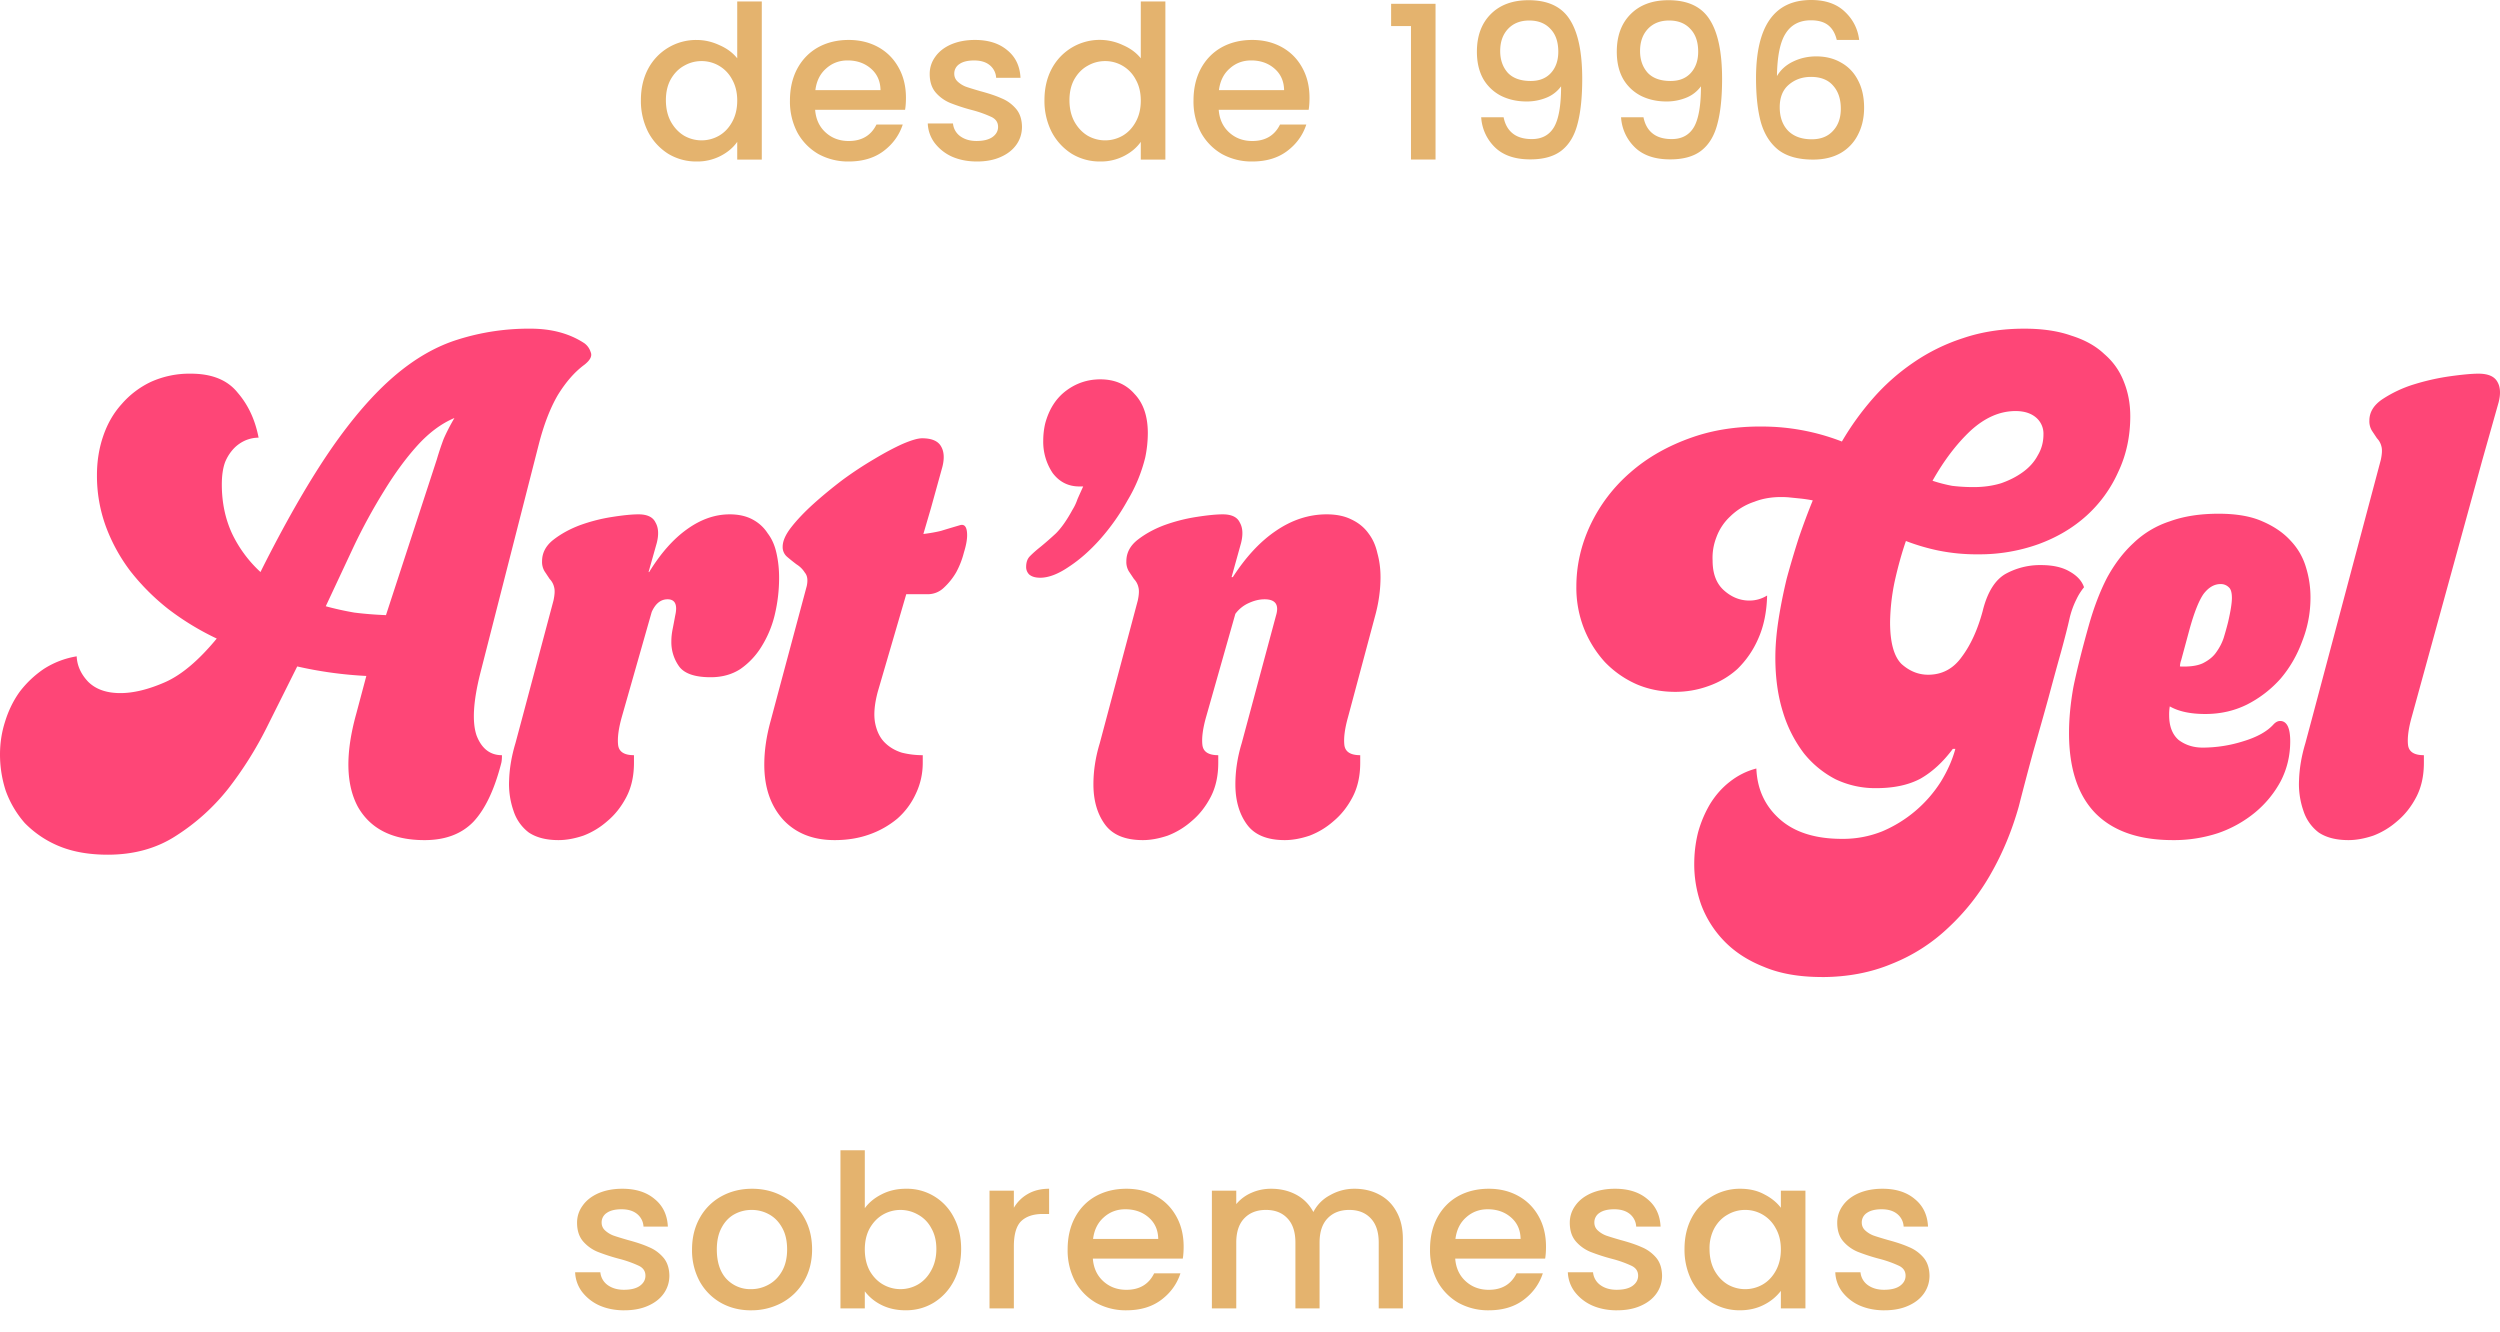
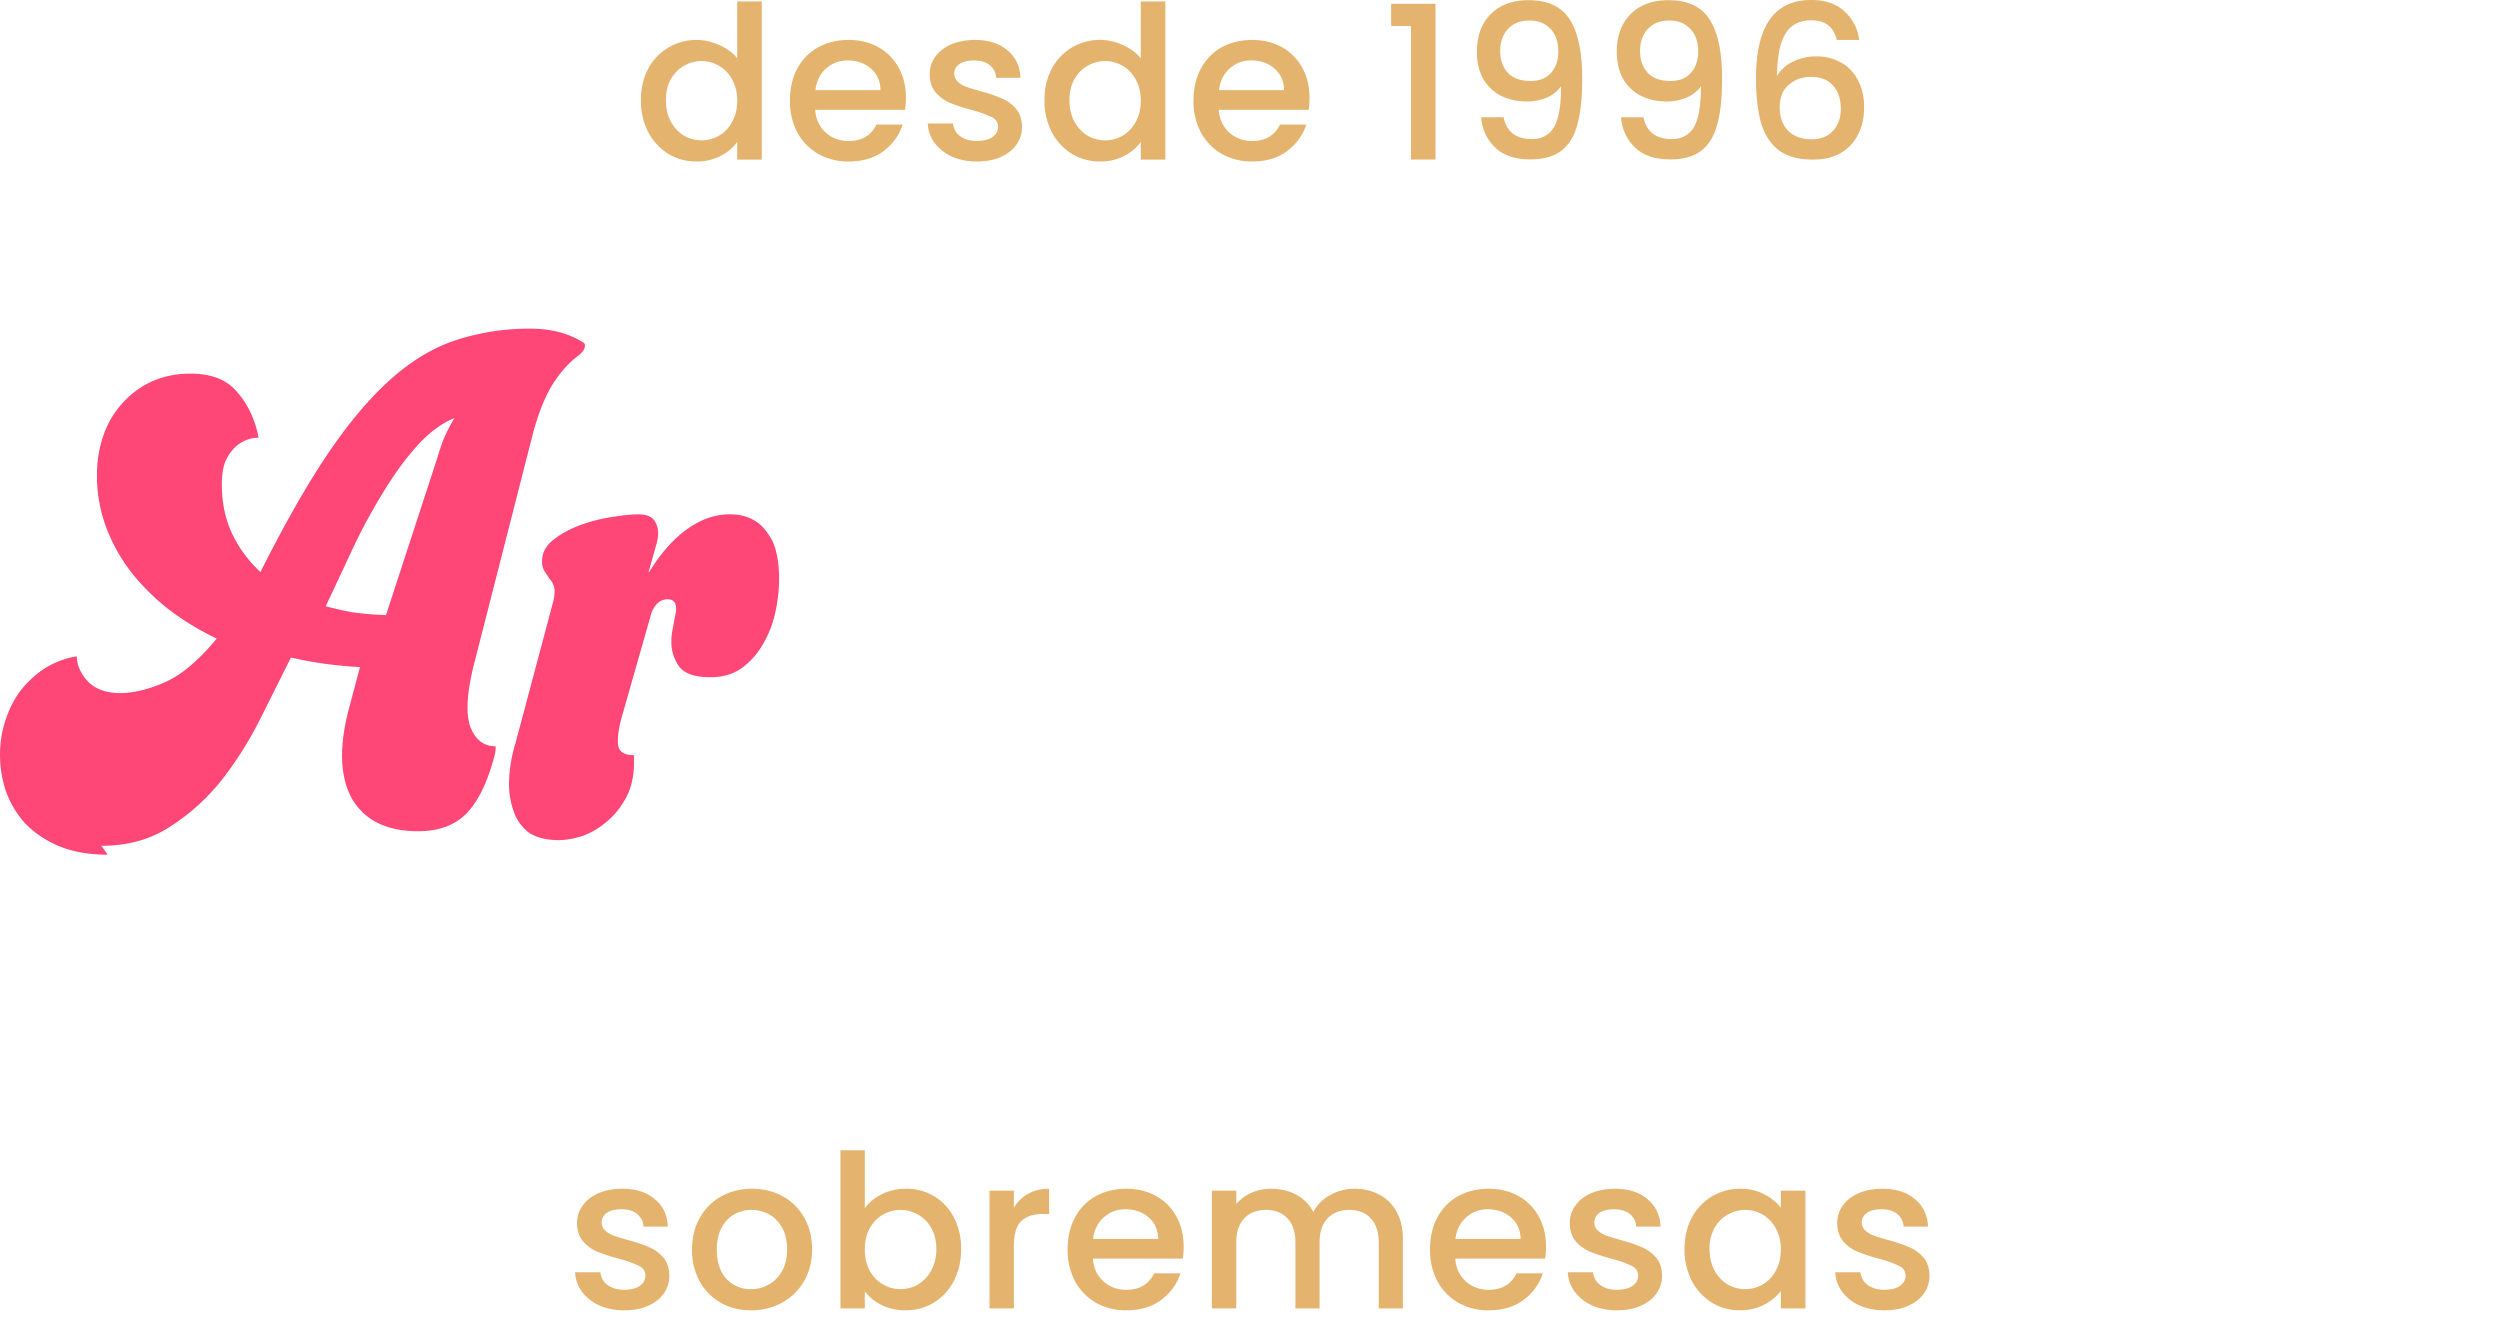
<svg xmlns="http://www.w3.org/2000/svg" width="92" height="49" fill="none">
-   <path d="M3.965 31.453c-.7 0-1.306-.109-1.82-.327a3.774 3.774 0 0 1-1.235-.84 3.693 3.693 0 0 1-.7-1.189 4.32 4.32 0 0 1-.21-1.33c0-.419.062-.823.187-1.212.124-.404.303-.77.536-1.096.249-.327.544-.607.886-.84a3.182 3.182 0 0 1 1.213-.466c.016.342.156.653.42.933.28.28.676.42 1.19.42.481 0 1.026-.133 1.632-.397.606-.264 1.244-.8 1.912-1.61a9.886 9.886 0 0 1-1.795-1.095 8.23 8.23 0 0 1-1.376-1.377 6.387 6.387 0 0 1-.91-1.655 5.422 5.422 0 0 1-.327-1.89c0-.513.078-.995.234-1.446.155-.45.38-.84.676-1.166a3.279 3.279 0 0 1 1.073-.816 3.45 3.45 0 0 1 1.47-.303c.777 0 1.352.233 1.725.7.389.45.645 1.002.77 1.655-.156 0-.311.031-.467.093a1.33 1.33 0 0 0-.443.304 1.622 1.622 0 0 0-.326.513c-.078.218-.117.49-.117.816 0 .653.124 1.252.373 1.796a4.625 4.625 0 0 0 1.05 1.423l.046-.094.07-.14.047-.093c.87-1.71 1.687-3.117 2.449-4.221.777-1.12 1.547-2.006 2.309-2.66.762-.652 1.547-1.103 2.356-1.352a8.655 8.655 0 0 1 2.658-.396c.778 0 1.439.178 1.983.536a.634.634 0 0 1 .233.327c.062.14-.015.295-.233.466-.358.264-.684.638-.98 1.12-.28.482-.513 1.088-.7 1.819l-2.145 8.396c-.264 1.042-.311 1.811-.14 2.31.186.481.497.722.933.722 0 .125-.008.218-.023.28-.25.98-.591 1.703-1.027 2.169-.435.45-1.034.676-1.796.676-1.166 0-1.982-.404-2.448-1.212-.451-.825-.475-1.967-.07-3.429l.373-1.4a14.739 14.739 0 0 1-2.543-.35c-.341.685-.715 1.431-1.119 2.24a13.53 13.53 0 0 1-1.423 2.262 7.77 7.77 0 0 1-1.912 1.726c-.715.467-1.555.7-2.52.7zm12.105-14.53c.077-.265.163-.521.256-.77.109-.249.241-.505.397-.77-.482.202-.941.544-1.376 1.026-.42.467-.824 1.019-1.213 1.656a20.97 20.97 0 0 0-1.12 2.053l-1.026 2.192c.342.094.692.171 1.05.233.373.047.761.078 1.166.094l1.866-5.715z" fill="#FE4677" />
+   <path d="M3.965 31.453c-.7 0-1.306-.109-1.82-.327a3.774 3.774 0 0 1-1.235-.84 3.693 3.693 0 0 1-.7-1.189 4.32 4.32 0 0 1-.21-1.33c0-.419.062-.823.187-1.212.124-.404.303-.77.536-1.096.249-.327.544-.607.886-.84a3.182 3.182 0 0 1 1.213-.466c.016.342.156.653.42.933.28.28.676.42 1.19.42.481 0 1.026-.133 1.632-.397.606-.264 1.244-.8 1.912-1.61a9.886 9.886 0 0 1-1.795-1.095 8.23 8.23 0 0 1-1.376-1.377 6.387 6.387 0 0 1-.91-1.655 5.422 5.422 0 0 1-.327-1.89c0-.513.078-.995.234-1.446.155-.45.38-.84.676-1.166a3.279 3.279 0 0 1 1.073-.816 3.45 3.45 0 0 1 1.47-.303c.777 0 1.352.233 1.725.7.389.45.645 1.002.77 1.655-.156 0-.311.031-.467.093a1.33 1.33 0 0 0-.443.304 1.622 1.622 0 0 0-.326.513c-.078.218-.117.49-.117.816 0 .653.124 1.252.373 1.796a4.625 4.625 0 0 0 1.05 1.423l.046-.094.07-.14.047-.093c.87-1.71 1.687-3.117 2.449-4.221.777-1.12 1.547-2.006 2.309-2.66.762-.652 1.547-1.103 2.356-1.352a8.655 8.655 0 0 1 2.658-.396c.778 0 1.439.178 1.983.536c.062.14-.015.295-.233.466-.358.264-.684.638-.98 1.12-.28.482-.513 1.088-.7 1.819l-2.145 8.396c-.264 1.042-.311 1.811-.14 2.31.186.481.497.722.933.722 0 .125-.008.218-.023.28-.25.98-.591 1.703-1.027 2.169-.435.45-1.034.676-1.796.676-1.166 0-1.982-.404-2.448-1.212-.451-.825-.475-1.967-.07-3.429l.373-1.4a14.739 14.739 0 0 1-2.543-.35c-.341.685-.715 1.431-1.119 2.24a13.53 13.53 0 0 1-1.423 2.262 7.77 7.77 0 0 1-1.912 1.726c-.715.467-1.555.7-2.52.7zm12.105-14.53c.077-.265.163-.521.256-.77.109-.249.241-.505.397-.77-.482.202-.941.544-1.376 1.026-.42.467-.824 1.019-1.213 1.656a20.97 20.97 0 0 0-1.12 2.053l-1.026 2.192c.342.094.692.171 1.05.233.373.047.761.078 1.166.094l1.866-5.715z" fill="#FE4677" />
  <path d="M20.555 30.916c-.451 0-.816-.093-1.096-.28a1.617 1.617 0 0 1-.56-.793 2.995 2.995 0 0 1-.163-1.142c.015-.436.093-.887.233-1.353l.256-.956 1.143-4.292c.047-.217.055-.38.024-.49a.637.637 0 0 0-.164-.303l-.186-.28a.663.663 0 0 1-.094-.373c0-.31.14-.575.42-.793.28-.217.607-.396.98-.536.389-.14.785-.241 1.19-.303.404-.063.722-.094.956-.094.326 0 .536.101.63.303.108.187.124.436.046.747l-.303 1.073h.023c.42-.684.879-1.205 1.376-1.563.513-.373 1.042-.56 1.586-.56.327 0 .607.063.84.187.233.124.42.295.56.513.155.202.264.45.326.746.062.28.093.576.093.887 0 .466-.054.925-.163 1.376a3.93 3.93 0 0 1-.49 1.166 2.755 2.755 0 0 1-.77.816c-.31.202-.676.303-1.096.303-.56 0-.94-.124-1.142-.373a1.528 1.528 0 0 1-.304-.956c0-.14.016-.288.047-.443.031-.156.062-.319.093-.49.094-.404 0-.606-.28-.606-.248 0-.443.155-.583.466l-1.096 3.848c-.124.436-.17.786-.14 1.05.031.249.226.373.583.373v.28c0 .482-.093.902-.28 1.26-.186.357-.42.652-.7.886-.264.233-.559.412-.886.536-.326.109-.63.163-.91.163z" fill="#FE4677" />
-   <path d="M30.715 30.916c-.793 0-1.423-.248-1.89-.746-.466-.513-.699-1.19-.699-2.03 0-.512.078-1.049.233-1.608l.28-1.05 1.05-3.918c.046-.218.023-.381-.07-.49a.942.942 0 0 0-.303-.303 6.852 6.852 0 0 1-.35-.28.467.467 0 0 1-.164-.373c0-.202.102-.436.304-.7.217-.28.49-.567.816-.863.327-.295.684-.59 1.073-.886a13.63 13.63 0 0 1 1.166-.77c.389-.233.739-.42 1.05-.56.326-.14.567-.21.723-.21.357 0 .59.102.7.304.108.186.124.435.046.746l-.42 1.516-.28.956c.249-.03.467-.07.653-.116.202-.063.436-.132.7-.21.171-.047.257.078.257.373 0 .171-.04.38-.117.63a3.16 3.16 0 0 1-.28.723c-.124.217-.28.412-.466.583a.843.843 0 0 1-.583.233h-.794l-1.049 3.592c-.124.466-.156.855-.093 1.166.062.295.178.529.35.7.17.17.38.295.63.373.248.062.505.093.769.093v.28c0 .404-.086.785-.257 1.143a2.728 2.728 0 0 1-.676.91 3.326 3.326 0 0 1-1.026.582c-.389.14-.817.21-1.283.21zM38.275 21.26c-.171 0-.303-.038-.397-.116a.382.382 0 0 1-.116-.28c0-.17.046-.303.14-.396.108-.11.24-.226.396-.35.171-.14.358-.303.56-.49.202-.202.404-.49.606-.863.078-.124.14-.256.187-.396.062-.14.132-.296.21-.467h-.14c-.404 0-.731-.163-.98-.49a2.06 2.06 0 0 1-.35-1.19c0-.217.024-.427.07-.629.14-.528.397-.933.77-1.213s.793-.42 1.26-.42c.528 0 .948.18 1.259.537.327.342.49.824.49 1.446a4.446 4.446 0 0 1-.094.886 5.706 5.706 0 0 1-.653 1.586 8.015 8.015 0 0 1-1.003 1.423c-.373.42-.761.762-1.166 1.026-.388.264-.738.397-1.05.397zM42.057 30.916c-.653 0-1.119-.194-1.399-.583-.28-.388-.42-.878-.42-1.469 0-.498.078-1.003.234-1.516L41.87 22.1c.047-.217.054-.38.023-.49a.637.637 0 0 0-.163-.303l-.187-.28a.663.663 0 0 1-.093-.373c0-.31.14-.575.42-.793.28-.217.606-.396.98-.536.388-.14.785-.241 1.189-.303.404-.063.723-.094.956-.094.327 0 .537.101.63.303.109.187.124.436.047.747l-.35 1.26h.046c.482-.747 1.011-1.315 1.586-1.703.591-.404 1.213-.607 1.866-.607.358 0 .661.063.91.187.264.124.474.295.63.513.155.202.264.443.326.723.078.28.117.575.117.886 0 .482-.07.972-.21 1.47l-.98 3.661c-.124.436-.17.786-.14 1.05.031.249.226.373.583.373v.28c0 .482-.093.902-.28 1.26-.186.357-.42.652-.7.886a2.88 2.88 0 0 1-.886.536c-.326.109-.63.163-.91.163-.652 0-1.119-.194-1.398-.583-.28-.388-.42-.878-.42-1.469 0-.498.077-1.003.233-1.516l1.26-4.688c.124-.404-.016-.606-.42-.606-.187 0-.381.046-.584.14a1.23 1.23 0 0 0-.49.396l-1.072 3.778c-.125.436-.171.786-.14 1.05.031.249.225.373.583.373v.28c0 .482-.093.902-.28 1.26-.186.357-.42.652-.7.886-.264.233-.56.412-.886.536-.326.109-.63.163-.91.163zM67.036 35.954c-.824 0-1.532-.124-2.122-.373-.591-.233-1.081-.552-1.47-.956a3.86 3.86 0 0 1-.84-1.33 4.432 4.432 0 0 1-.256-1.492c0-.405.047-.793.14-1.166a4.26 4.26 0 0 1 .443-1.05c.202-.327.443-.599.723-.816.296-.234.622-.397.98-.49.03.762.319 1.384.863 1.866.544.482 1.306.723 2.285.723a3.87 3.87 0 0 0 1.493-.28 4.741 4.741 0 0 0 2.146-1.82c.248-.404.427-.808.536-1.212h-.093c-.358.482-.754.847-1.19 1.096-.435.233-.98.35-1.632.35a3.388 3.388 0 0 1-1.493-.327 3.632 3.632 0 0 1-1.166-.956 4.796 4.796 0 0 1-.77-1.516c-.186-.59-.28-1.26-.28-2.006 0-.435.04-.902.117-1.399.078-.498.179-1.003.303-1.516.14-.513.288-1.01.443-1.493.171-.497.342-.956.514-1.376a4.842 4.842 0 0 0-.467-.07L65.8 18.3c-.467-.032-.879.023-1.236.163a2.298 2.298 0 0 0-.886.536 1.971 1.971 0 0 0-.514.77c-.108.28-.155.567-.14.863 0 .482.14.847.42 1.096.28.249.591.373.933.373.233 0 .451-.062.653-.186-.015.606-.124 1.135-.326 1.586a3.49 3.49 0 0 1-.77 1.12c-.311.279-.669.489-1.073.629-.389.14-.793.21-1.213.21-.513 0-.987-.093-1.422-.28a3.665 3.665 0 0 1-1.166-.816 4.042 4.042 0 0 1-.77-1.236 4.109 4.109 0 0 1-.28-1.54c0-.777.171-1.531.513-2.262a5.874 5.874 0 0 1 1.47-1.936c.637-.56 1.407-.995 2.308-1.306.902-.311 1.913-.435 3.032-.373a8.171 8.171 0 0 1 2.449.537c.327-.56.708-1.09 1.143-1.587a7.823 7.823 0 0 1 1.47-1.306 7.022 7.022 0 0 1 1.842-.91c.684-.233 1.438-.35 2.262-.35.669 0 1.244.086 1.726.257.498.156.902.381 1.213.677.327.28.568.621.723 1.026.156.389.233.808.233 1.26 0 .746-.147 1.43-.443 2.052a4.811 4.811 0 0 1-1.166 1.609c-.498.45-1.088.8-1.772 1.05a6.435 6.435 0 0 1-2.216.373 7.039 7.039 0 0 1-1.47-.14 7.691 7.691 0 0 1-1.189-.35c-.156.45-.296.956-.42 1.516a7.83 7.83 0 0 0-.163 1.47c0 .746.14 1.259.42 1.539.295.264.622.396.98.396.512 0 .924-.218 1.235-.653.327-.435.584-.995.77-1.68l.023-.092c.171-.638.444-1.066.817-1.283a2.627 2.627 0 0 1 1.306-.327c.435 0 .785.078 1.05.233.28.156.458.35.536.583a2.192 2.192 0 0 0-.28.444 3.16 3.16 0 0 0-.257.723c-.062.28-.163.676-.303 1.19-.14.497-.295 1.064-.466 1.702-.171.622-.358 1.282-.56 1.982-.187.684-.365 1.36-.536 2.03-.25.886-.591 1.71-1.027 2.472a8.232 8.232 0 0 1-1.562 1.982 6.492 6.492 0 0 1-2.076 1.33c-.778.326-1.64.49-2.589.49zm5.597-18.029c.358 0 .692-.046 1.003-.14.311-.108.584-.248.817-.42.233-.17.412-.372.536-.606.14-.233.21-.49.21-.77a.777.777 0 0 0-.28-.63c-.186-.155-.435-.232-.746-.232-.576 0-1.127.24-1.656.723-.513.482-.98 1.096-1.4 1.842.234.078.475.14.724.187a6.4 6.4 0 0 0 .793.046zM79.965 30.916c-1.244 0-2.192-.326-2.845-.98-.654-.668-.98-1.655-.98-2.961 0-.529.054-1.096.163-1.703.125-.606.311-1.352.56-2.239.187-.668.412-1.26.676-1.772.28-.514.607-.941.98-1.283a3.485 3.485 0 0 1 1.33-.793c.513-.187 1.111-.28 1.795-.28.653 0 1.19.093 1.61.28.435.187.785.428 1.05.723.263.28.45.606.559.98.109.357.163.722.163 1.096 0 .56-.101 1.096-.303 1.609-.187.513-.451.972-.793 1.376a4.183 4.183 0 0 1-1.236.956c-.467.233-.98.35-1.54.35-.544 0-.98-.093-1.306-.28a1.755 1.755 0 0 0-.023.327c0 .404.117.707.35.91.249.186.544.28.886.28a4.98 4.98 0 0 0 1.493-.234c.513-.155.886-.365 1.12-.63.077-.078.155-.116.233-.116.248 0 .373.248.373.746 0 .529-.117 1.018-.35 1.47a3.869 3.869 0 0 1-.933 1.142 4.384 4.384 0 0 1-1.376.77 5.203 5.203 0 0 1-1.656.256zm.257-6.39c.357.015.637-.023.84-.117.217-.109.38-.24.489-.396.124-.171.218-.35.28-.537.062-.202.116-.396.163-.583.093-.404.14-.7.14-.886 0-.202-.039-.334-.117-.397a.41.41 0 0 0-.303-.116c-.233 0-.443.124-.63.373-.17.249-.342.684-.513 1.306l-.303 1.12a.768.768 0 0 0-.046.233zM86.424 30.916c-.451 0-.817-.093-1.096-.28a1.617 1.617 0 0 1-.56-.793 2.995 2.995 0 0 1-.163-1.142c.015-.436.093-.887.233-1.353l.256-.956 2.52-9.47c.046-.217.054-.38.023-.49a.636.636 0 0 0-.164-.302l-.186-.28a.663.663 0 0 1-.094-.373c0-.312.164-.576.49-.793a4.569 4.569 0 0 1 1.143-.537c.451-.14.902-.24 1.353-.303.45-.062.793-.093 1.026-.093.358 0 .59.1.7.303.109.186.124.435.046.746l-.606 2.146-2.589 9.422c-.124.436-.17.786-.14 1.05.031.249.226.373.583.373v.28c0 .482-.093.902-.28 1.26-.186.357-.42.652-.7.886-.264.233-.559.412-.886.536-.326.109-.63.163-.91.163z" fill="#FE4677" />
  <path d="M22.974 48.22c-.341 0-.648-.06-.92-.181a1.662 1.662 0 0 1-.637-.503 1.274 1.274 0 0 1-.252-.716h.928a.649.649 0 0 0 .26.464c.162.12.364.18.605.18.252 0 .445-.046.582-.14.141-.1.212-.226.212-.378 0-.163-.079-.283-.236-.362a4.193 4.193 0 0 0-.731-.26 7.11 7.11 0 0 1-.794-.258 1.426 1.426 0 0 1-.535-.386c-.146-.173-.22-.4-.22-.684 0-.23.068-.44.205-.629.136-.194.33-.345.581-.456.257-.11.55-.165.88-.165.494 0 .89.126 1.188.378.304.246.466.584.487 1.014h-.896a.638.638 0 0 0-.236-.464c-.141-.115-.332-.173-.573-.173-.236 0-.417.045-.543.134a.414.414 0 0 0-.189.353c0 .116.042.213.126.291a.948.948 0 0 0 .307.189c.12.042.299.097.534.165.315.084.572.17.77.26.205.083.38.21.527.377.147.168.223.39.229.668 0 .246-.069.466-.205.66-.136.194-.33.346-.582.456-.246.11-.537.165-.872.165zM27.637 48.22c-.409 0-.778-.092-1.108-.276a2.04 2.04 0 0 1-.779-.786 2.393 2.393 0 0 1-.283-1.179c0-.44.097-.83.291-1.171a2.01 2.01 0 0 1 .794-.786c.335-.184.71-.276 1.124-.276.414 0 .79.092 1.125.276.335.183.6.445.794.786.193.34.29.73.29 1.171 0 .44-.1.83-.298 1.171-.2.341-.472.606-.818.794a2.35 2.35 0 0 1-1.132.275zm0-.779c.23 0 .445-.055.645-.165.204-.11.37-.275.495-.495.126-.22.189-.488.189-.802 0-.315-.06-.58-.181-.794-.12-.22-.28-.385-.48-.495-.199-.11-.414-.165-.644-.165-.231 0-.446.055-.645.165-.194.11-.349.275-.464.495-.115.215-.173.48-.173.794 0 .466.118.828.354 1.085a1.2 1.2 0 0 0 .904.377zM31.825 44.462c.152-.21.359-.38.62-.511.268-.137.564-.205.89-.205a1.93 1.93 0 0 1 1.769 1.061c.177.336.266.721.266 1.156 0 .435-.089.826-.267 1.172-.178.34-.425.608-.739.802-.31.188-.652.282-1.03.282-.335 0-.634-.065-.896-.196a1.723 1.723 0 0 1-.613-.503v.629h-.896V42.33h.896v2.13zm2.633 1.501c0-.299-.063-.555-.188-.77a1.2 1.2 0 0 0-.488-.495 1.293 1.293 0 0 0-1.29 0c-.198.115-.36.283-.486.503-.121.22-.181.48-.181.778 0 .299.06.56.18.786.126.22.289.388.488.503a1.293 1.293 0 0 0 1.29 0c.204-.12.366-.293.487-.519.125-.225.188-.487.188-.786zM37.31 44.446c.131-.22.304-.39.519-.511.22-.126.48-.189.778-.189v.928h-.228c-.351 0-.618.09-.802.267-.178.178-.267.488-.267.928v2.28h-.896v-4.332h.896v.629zM43.558 45.877c0 .162-.01.309-.031.44h-3.31c.026.346.155.624.385.833.231.21.514.315.85.315.482 0 .822-.202 1.021-.606h.967c-.13.399-.37.726-.715.983-.34.252-.765.377-1.274.377a2.26 2.26 0 0 1-1.116-.275 2.057 2.057 0 0 1-.77-.786 2.45 2.45 0 0 1-.276-1.179c0-.446.09-.836.268-1.171.183-.341.437-.603.762-.786.33-.184.708-.276 1.132-.276.41 0 .773.09 1.093.268.32.178.569.43.747.754.178.32.267.69.267 1.109zm-.935-.283c-.005-.33-.123-.595-.354-.794-.23-.2-.516-.299-.857-.299-.31 0-.574.1-.794.299-.22.194-.351.458-.393.794h2.398zM49.841 43.746c.34 0 .645.071.912.213.273.141.485.35.637.628.157.278.236.614.236 1.007v2.555h-.889v-2.422c0-.387-.097-.683-.29-.888-.195-.21-.46-.314-.795-.314s-.602.104-.801.314c-.194.205-.291.5-.291.888v2.422h-.889v-2.422c0-.387-.097-.683-.29-.888-.194-.21-.46-.314-.795-.314s-.602.104-.801.314c-.194.205-.291.5-.291.888v2.422h-.897v-4.332h.897v.495a1.49 1.49 0 0 1 .558-.416c.225-.1.466-.15.723-.15.346 0 .655.074.928.22.272.147.482.36.629.637a1.43 1.43 0 0 1 .613-.62 1.79 1.79 0 0 1 .896-.237zM56.893 45.877c0 .162-.01.309-.031.44h-3.31c.026.346.155.624.386.833.23.21.513.315.848.315.483 0 .823-.202 1.023-.606h.967c-.132.399-.37.726-.716.983-.34.252-.765.377-1.274.377a2.26 2.26 0 0 1-1.116-.275 2.057 2.057 0 0 1-.77-.786 2.45 2.45 0 0 1-.275-1.179c0-.446.089-.836.267-1.171.183-.341.438-.603.762-.786.33-.184.708-.276 1.132-.276.41 0 .774.09 1.093.268.32.178.569.43.747.754.178.32.267.69.267 1.109zm-.935-.283c-.005-.33-.123-.595-.354-.794-.23-.2-.516-.299-.857-.299-.309 0-.574.1-.794.299-.22.194-.351.458-.393.794h2.398zM59.505 48.22c-.34 0-.647-.06-.92-.181a1.662 1.662 0 0 1-.637-.503 1.274 1.274 0 0 1-.251-.716h.927a.649.649 0 0 0 .26.464c.162.12.364.18.605.18.252 0 .446-.046.582-.14.141-.1.212-.226.212-.378 0-.163-.078-.283-.236-.362a4.19 4.19 0 0 0-.73-.26 7.11 7.11 0 0 1-.795-.258 1.426 1.426 0 0 1-.534-.386c-.147-.173-.22-.4-.22-.684 0-.23.068-.44.204-.629.136-.194.33-.345.582-.456.256-.11.55-.165.88-.165.493 0 .889.126 1.187.378.304.246.467.584.488 1.014h-.897a.638.638 0 0 0-.235-.464c-.142-.115-.333-.173-.574-.173-.236 0-.417.045-.543.134a.414.414 0 0 0-.188.353c0 .116.042.213.125.291a.946.946 0 0 0 .307.189c.12.042.299.097.535.165.314.084.57.17.77.26.204.083.38.21.527.377.146.168.222.39.228.668 0 .246-.069.466-.205.66-.136.194-.33.346-.582.456-.246.11-.537.165-.872.165zM61.99 45.963c0-.435.09-.82.268-1.155a1.998 1.998 0 0 1 1.776-1.062c.341 0 .637.068.889.205.257.13.461.296.613.495v-.629h.904v4.332h-.904v-.645a1.779 1.779 0 0 1-.621.511c-.262.136-.56.204-.896.204-.372 0-.713-.094-1.022-.282a2.1 2.1 0 0 1-.74-.802 2.52 2.52 0 0 1-.267-1.172zm3.546.016c0-.299-.063-.558-.189-.778a1.265 1.265 0 0 0-1.124-.676c-.23 0-.445.057-.644.173-.2.11-.362.275-.488.495a1.55 1.55 0 0 0-.18.77c0 .299.06.561.18.786.126.226.288.399.488.52a1.293 1.293 0 0 0 1.289 0c.199-.116.359-.284.48-.504.125-.225.188-.487.188-.786zM69.347 48.22c-.34 0-.647-.06-.92-.181a1.662 1.662 0 0 1-.637-.503 1.273 1.273 0 0 1-.251-.716h.927a.649.649 0 0 0 .26.464c.162.12.364.18.605.18.252 0 .446-.046.582-.14.141-.1.212-.226.212-.378 0-.163-.079-.283-.236-.362a4.193 4.193 0 0 0-.73-.26 7.106 7.106 0 0 1-.795-.258 1.426 1.426 0 0 1-.534-.386c-.147-.173-.22-.4-.22-.684 0-.23.068-.44.204-.629.136-.194.33-.345.582-.456.256-.11.55-.165.88-.165.493 0 .888.126 1.187.378.304.246.467.584.488 1.014h-.897a.638.638 0 0 0-.236-.464c-.141-.115-.332-.173-.573-.173-.236 0-.417.045-.543.134a.414.414 0 0 0-.189.353c0 .116.042.213.126.291a.948.948 0 0 0 .307.189c.12.042.299.097.535.165.314.084.57.17.77.26.204.083.38.21.527.377.146.168.222.39.228.668 0 .246-.069.466-.205.66-.136.194-.33.346-.582.456-.246.11-.537.165-.872.165zM23.585 3.687c0-.435.089-.82.267-1.156a1.996 1.996 0 0 1 1.785-1.06c.283 0 .56.062.833.188.278.12.498.283.66.487V.055h.904v5.818h-.904V5.22c-.146.21-.35.383-.613.519a1.867 1.867 0 0 1-.888.204 1.98 1.98 0 0 1-1.038-.283 2.1 2.1 0 0 1-.739-.802 2.52 2.52 0 0 1-.267-1.17zm3.545.016c0-.299-.063-.558-.188-.779a1.265 1.265 0 0 0-1.124-.676c-.231 0-.446.058-.645.173-.2.11-.362.276-.488.496-.12.215-.18.471-.18.77 0 .299.06.56.18.786.126.226.289.399.488.52a1.293 1.293 0 0 0 1.289 0c.2-.116.359-.284.48-.504.125-.225.188-.487.188-.786zM33.339 3.6c0 .163-.01.31-.032.44h-3.31c.027.347.155.625.386.834.23.21.514.315.849.315.482 0 .823-.202 1.022-.606h.967c-.131.399-.37.726-.715.983-.341.252-.766.377-1.274.377a2.26 2.26 0 0 1-1.116-.275 2.056 2.056 0 0 1-.77-.786 2.45 2.45 0 0 1-.276-1.18c0-.445.09-.835.267-1.17.184-.341.438-.603.763-.787.33-.183.707-.275 1.132-.275.409 0 .773.09 1.093.267.32.179.568.43.746.755.179.32.268.69.268 1.109zm-.936-.282c-.005-.33-.123-.595-.353-.794-.231-.2-.517-.3-.857-.3-.31 0-.574.1-.794.3-.22.193-.352.458-.393.794h2.397zM35.95 5.943c-.34 0-.647-.06-.92-.18a1.661 1.661 0 0 1-.636-.504 1.273 1.273 0 0 1-.252-.715h.928a.649.649 0 0 0 .26.464c.162.12.364.18.605.18.251 0 .445-.047.581-.14.142-.1.213-.226.213-.378 0-.163-.079-.283-.236-.362a4.193 4.193 0 0 0-.731-.26 7.097 7.097 0 0 1-.794-.259 1.425 1.425 0 0 1-.535-.385c-.147-.173-.22-.4-.22-.684 0-.23.068-.44.204-.629.137-.194.33-.346.582-.456.257-.11.55-.165.88-.165.493 0 .889.126 1.188.377.304.247.466.585.487 1.015h-.896a.638.638 0 0 0-.236-.464c-.141-.116-.333-.173-.574-.173-.236 0-.417.044-.542.133a.414.414 0 0 0-.189.354c0 .116.042.212.126.291a.948.948 0 0 0 .306.189c.12.042.3.097.535.165.314.084.571.17.77.26.205.083.38.209.527.377.147.167.223.39.228.668 0 .246-.068.466-.204.66-.137.194-.33.346-.582.456-.246.11-.537.165-.873.165zM38.436 3.687c0-.435.089-.82.267-1.156a1.997 1.997 0 0 1 2.618-.872c.278.12.498.283.66.487V.055h.905v5.818h-.905V5.22c-.146.21-.35.383-.613.519a1.867 1.867 0 0 1-.888.204 1.98 1.98 0 0 1-1.038-.283 2.101 2.101 0 0 1-.739-.802 2.52 2.52 0 0 1-.267-1.17zm3.545.016c0-.299-.062-.558-.188-.779a1.265 1.265 0 0 0-1.124-.676c-.231 0-.446.058-.645.173-.2.11-.362.276-.488.496-.12.215-.18.471-.18.77 0 .299.06.56.18.786.126.226.289.399.488.52a1.293 1.293 0 0 0 1.29 0c.198-.116.358-.284.479-.504.126-.225.188-.487.188-.786zM48.19 3.6c0 .163-.01.31-.031.44h-3.31c.026.347.155.625.385.834.23.21.514.315.85.315.481 0 .822-.202 1.021-.606h.967c-.13.399-.37.726-.715.983-.341.252-.765.377-1.274.377a2.26 2.26 0 0 1-1.116-.275 2.056 2.056 0 0 1-.77-.786 2.45 2.45 0 0 1-.276-1.18c0-.445.09-.835.267-1.17.184-.341.438-.603.763-.787.33-.183.708-.275 1.132-.275.409 0 .773.09 1.093.267.32.179.569.43.747.755.178.32.267.69.267 1.109zm-.935-.282c-.006-.33-.124-.595-.354-.794-.23-.2-.517-.3-.857-.3-.31 0-.574.1-.794.3-.22.193-.351.458-.393.794h2.398zM51.193.96V.141h1.635v5.73h-.904V.96h-.731zM55.333 4.316c.052.262.165.461.338.597.173.137.406.205.7.205.371 0 .644-.147.817-.44.173-.294.26-.794.26-1.502a1.232 1.232 0 0 1-.535.417 1.895 1.895 0 0 1-.74.141c-.34 0-.649-.068-.927-.204a1.603 1.603 0 0 1-.66-.621c-.157-.278-.236-.613-.236-1.007 0-.576.168-1.035.503-1.375.34-.346.807-.52 1.4-.52.712 0 1.218.24 1.517.716.304.472.456 1.198.456 2.178 0 .676-.058 1.229-.173 1.659-.11.43-.304.754-.582.975-.278.22-.663.33-1.156.33-.56 0-.993-.147-1.297-.44a1.678 1.678 0 0 1-.51-1.109h.825zm.998-1.336c.315 0 .56-.097.74-.291.183-.2.274-.462.274-.787 0-.361-.097-.642-.29-.84-.19-.205-.449-.307-.779-.307s-.592.105-.786.314c-.189.205-.283.474-.283.81 0 .32.092.584.275.794.189.204.472.307.85.307zM60.48 4.316c.053.262.165.461.338.597.173.137.406.205.7.205.372 0 .645-.147.818-.44.172-.294.259-.794.259-1.502a1.233 1.233 0 0 1-.535.417 1.895 1.895 0 0 1-.739.141c-.34 0-.65-.068-.927-.204a1.603 1.603 0 0 1-.66-.621c-.158-.278-.236-.613-.236-1.007 0-.576.167-1.035.503-1.375.34-.346.807-.52 1.399-.52.713 0 1.218.24 1.517.716.304.472.456 1.198.456 2.178 0 .676-.057 1.229-.173 1.659-.11.43-.304.754-.582.975-.277.22-.663.33-1.155.33-.561 0-.993-.147-1.297-.44a1.678 1.678 0 0 1-.511-1.109h.825zm.999-1.336c.314 0 .56-.097.739-.291.183-.2.275-.462.275-.787 0-.361-.097-.642-.291-.84-.189-.205-.448-.307-.779-.307-.33 0-.592.105-.786.314-.188.205-.283.474-.283.81 0 .32.092.584.276.794.188.204.471.307.849.307zM67.593 1.47c-.058-.241-.163-.422-.315-.542-.152-.12-.364-.181-.636-.181-.414 0-.724.16-.928.48-.204.314-.312.838-.322 1.572.136-.23.335-.41.597-.535.262-.126.545-.189.85-.189.345 0 .65.076.911.228.267.147.475.362.621.645.152.283.228.621.228 1.014 0 .367-.073.695-.22.983a1.602 1.602 0 0 1-.637.684c-.283.162-.623.244-1.022.244-.54 0-.964-.118-1.273-.354-.304-.241-.52-.58-.645-1.014-.12-.435-.18-.978-.18-1.628C64.621.96 65.296 0 66.65 0c.524 0 .935.142 1.234.425.304.283.482.631.534 1.045h-.825zm-.951 1.36c-.32 0-.593.097-.818.291-.22.189-.33.464-.33.825 0 .362.102.65.307.865.21.21.5.315.872.315.33 0 .59-.102.778-.307.194-.204.291-.477.291-.817 0-.357-.094-.64-.283-.85-.183-.214-.456-.322-.817-.322z" fill="#E4B36E" />
</svg>